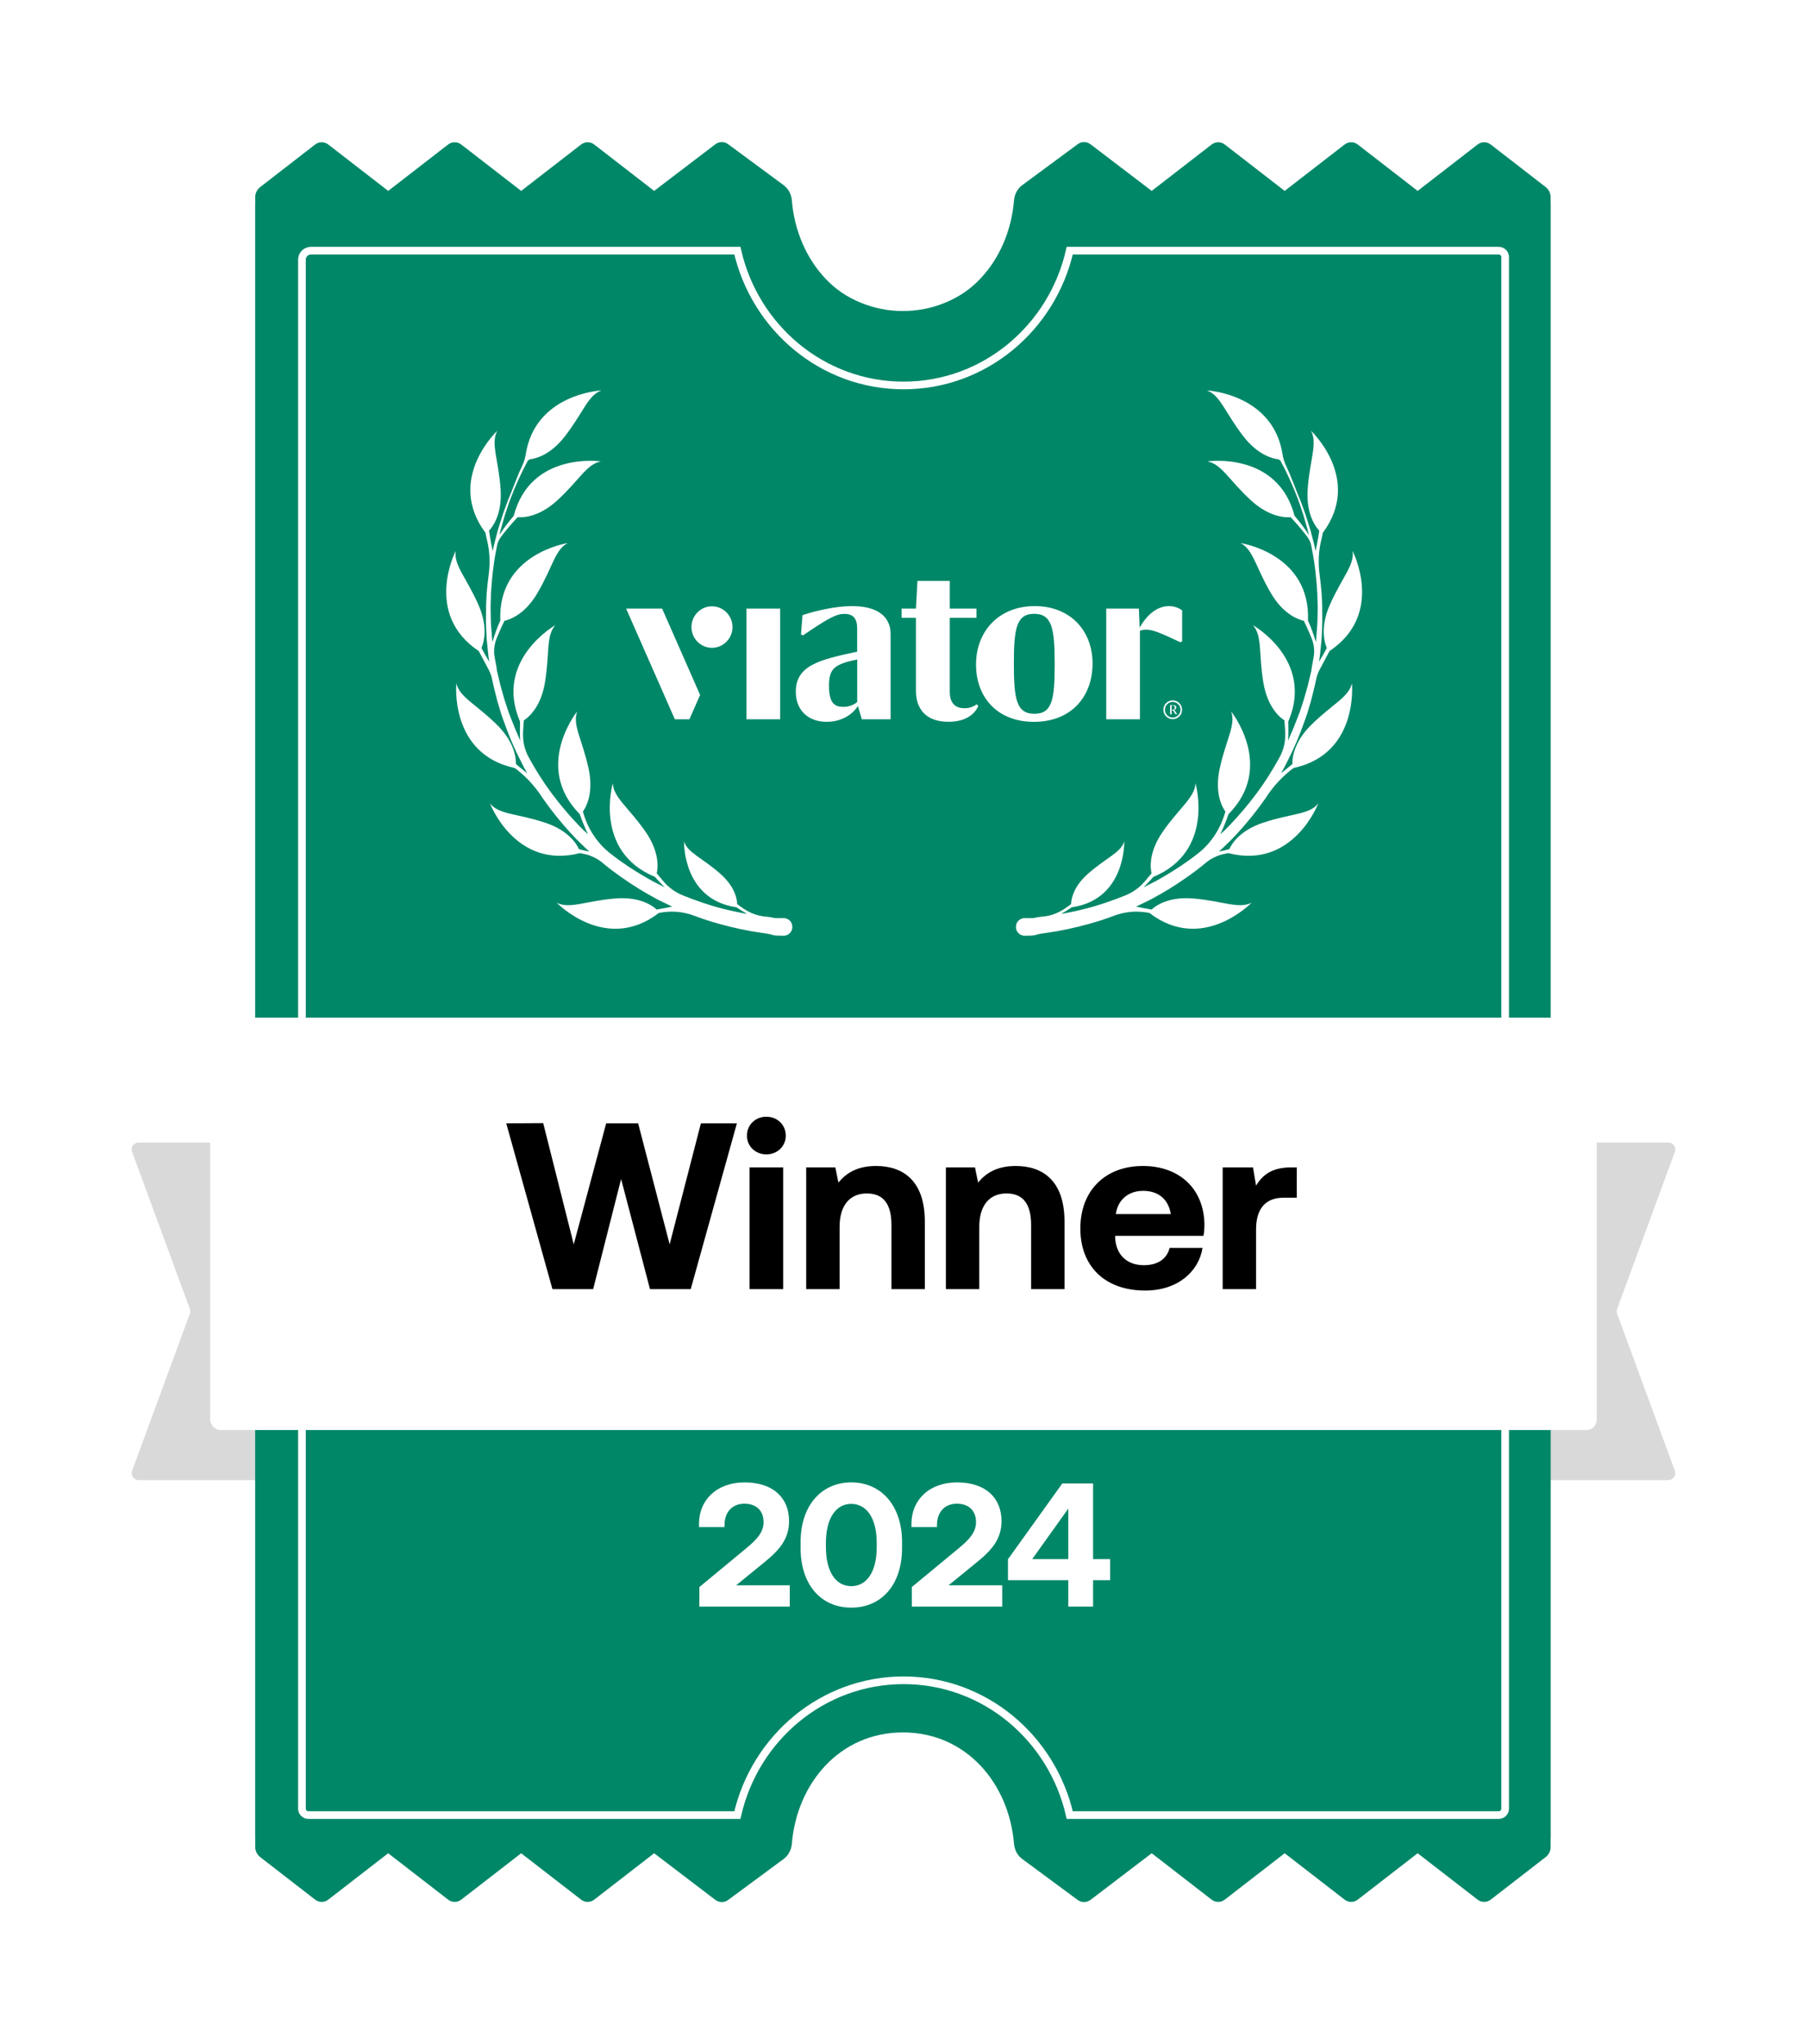
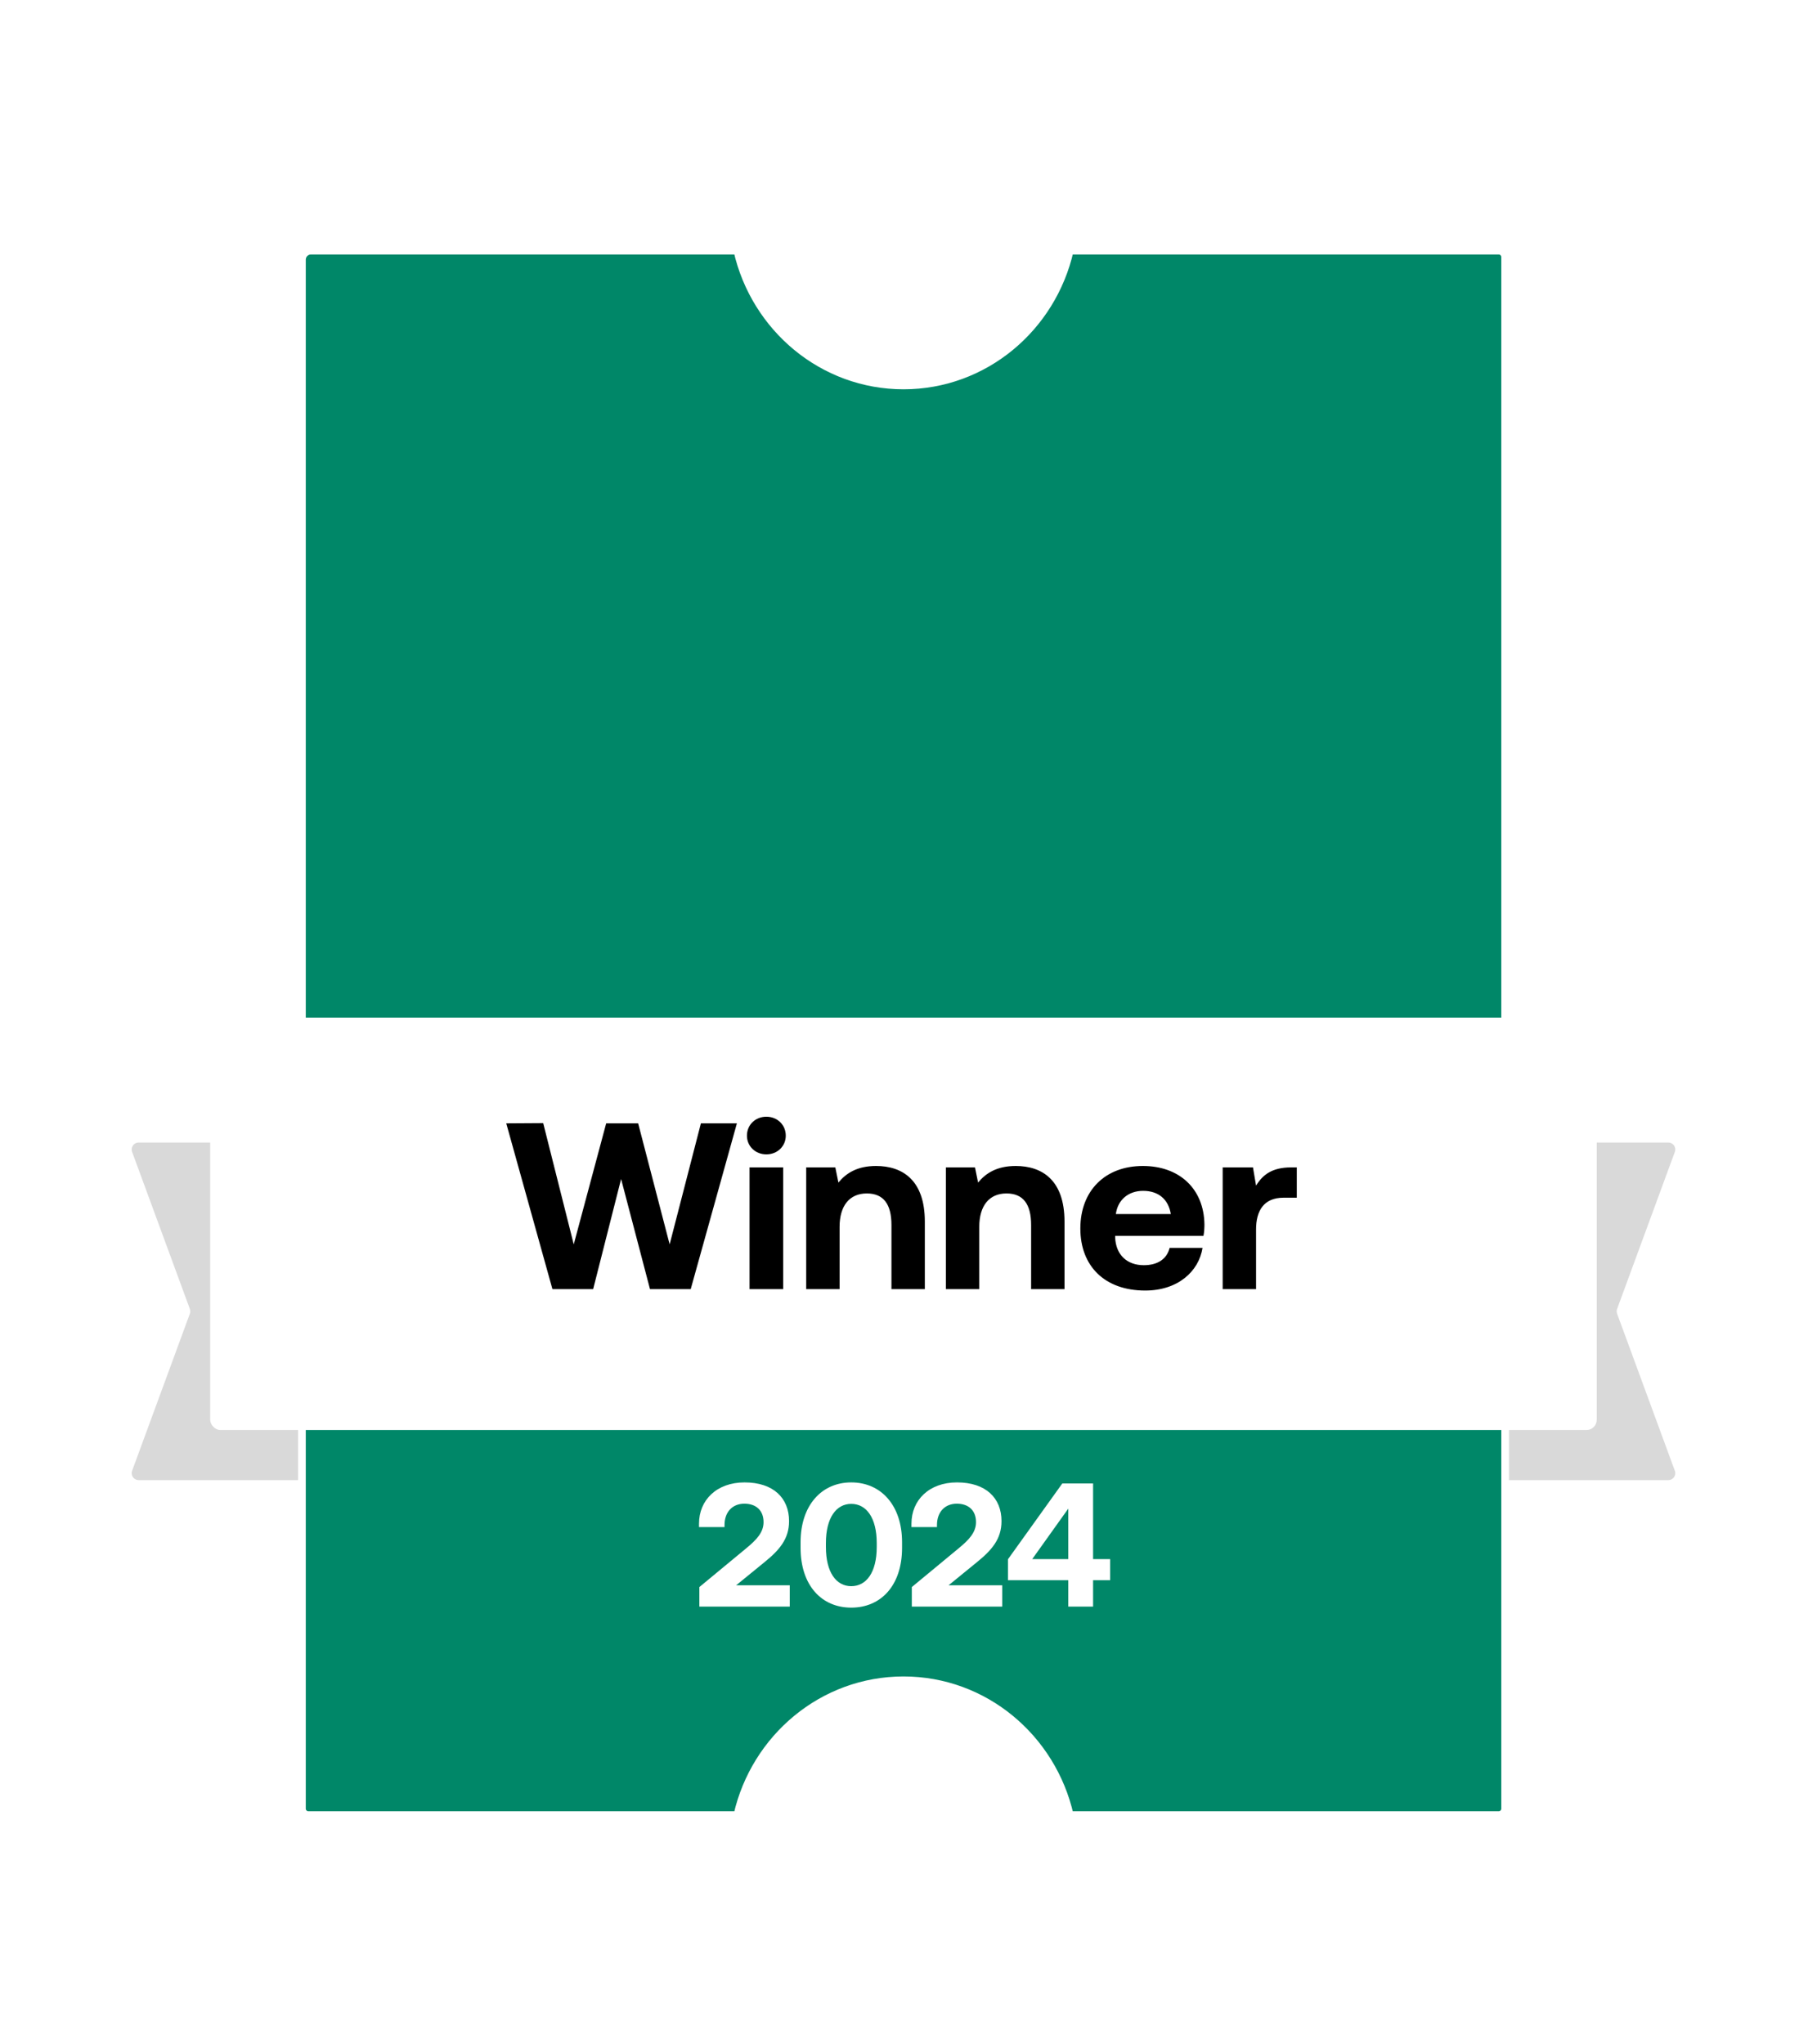
<svg xmlns="http://www.w3.org/2000/svg" width="100%" height="100%" viewBox="0 0 843 953" fill="none">
  <g filter="url(#filter0_d_327_104)">
    <path d="M61.598 527.468C60.823 525.359 62.384 523.121 64.632 523.121H119.954C120.491 523.121 121.02 523.255 121.492 523.511L233.988 584.396C234.503 584.675 235.083 584.808 235.668 584.783L417.24 576.813L625.993 579.471C626.59 579.479 627.178 579.321 627.691 579.015L720.583 523.578C721.084 523.279 721.656 523.121 722.239 523.121H777.884C780.132 523.121 781.693 525.359 780.917 527.468L753.995 600.696C753.731 601.416 753.731 602.206 753.995 602.926L780.917 676.154C781.693 678.263 780.132 680.501 777.884 680.501H64.632C62.384 680.501 60.823 678.263 61.598 676.154L88.52 602.926C88.785 602.206 88.785 601.416 88.52 600.696L61.598 527.468Z" fill="#D9D9D9" />
  </g>
-   <path d="M369.213 93.452C371.51 121.333 391.278 145.309 421 145.334C450.722 145.309 470.49 121.333 472.787 93.452C473.018 90.654 474.33 88.021 476.589 86.353L502.483 67.228C504.271 65.908 506.716 65.926 508.484 67.273L537 89L564.939 67.37C566.741 65.975 569.259 65.975 571.061 67.37L599 89L626.939 67.37C628.741 65.975 631.259 65.975 633.061 67.37L661 89L688.939 67.37C690.741 65.975 693.259 65.975 695.061 67.37L720.673 87.198C722.141 88.335 723 90.087 723 91.943V857H473.821C471.691 829.035 448.86 807.018 421 806.993C393.14 807.018 370.309 829.035 368.179 857H119V91.943C119 90.087 119.859 88.335 121.327 87.198L146.939 67.37C148.741 65.975 151.259 65.975 153.061 67.37L181 89L208.939 67.37C210.741 65.975 213.259 65.975 215.061 67.37L243 89L270.939 67.37C272.741 65.975 275.259 65.975 277.061 67.37L305 89L333.516 67.273C335.284 65.926 337.729 65.908 339.517 67.228L365.411 86.353C367.67 88.021 368.982 90.654 369.213 93.452Z" fill="#008768" />
-   <path d="M369.213 859.548C371.51 831.667 391.278 807.691 421 807.666C450.722 807.691 470.49 831.667 472.787 859.548C473.018 862.346 474.33 864.979 476.589 866.647L502.483 885.772C504.271 887.092 506.716 887.074 508.484 885.727L537 864L564.939 885.63C566.741 887.025 569.259 887.025 571.061 885.63L599 864L626.939 885.63C628.741 887.025 631.259 887.025 633.061 885.63L661 864L688.939 885.63C690.741 887.025 693.259 887.025 695.061 885.63L720.673 865.802C722.141 864.665 723 862.913 723 861.057V95H473.821C471.691 122.965 448.86 144.982 421 145.007C393.14 144.982 370.309 122.965 368.179 95H119V861.057C119 862.913 119.859 864.665 121.327 865.802L146.939 885.63C148.741 887.025 151.259 887.025 153.061 885.63L181 864L208.939 885.63C210.741 887.025 213.259 887.025 215.061 885.63L243 864L270.939 885.63C272.741 887.025 275.259 887.025 277.061 885.63L305 864L333.516 885.727C335.284 887.074 337.729 887.092 339.517 885.772L365.411 866.647C367.67 864.979 368.982 862.346 369.213 859.548Z" fill="#008768" />
  <path d="M144.957 116.868H343.809C352.014 152.854 383.565 179.707 421.292 179.707C459.02 179.707 490.571 152.854 498.775 116.868H698.81C700.455 116.868 701.789 118.202 701.789 119.847V843.221C701.789 844.866 700.455 846.2 698.81 846.2H498.775C490.571 810.214 459.02 783.361 421.292 783.361C383.565 783.361 352.014 810.214 343.809 846.2H143.766C142.121 846.2 140.787 844.866 140.787 843.221V121.038C140.787 118.735 142.654 116.868 144.957 116.868Z" fill="#008768" stroke="white" stroke-width="3.574" />
-   <path fill-rule="evenodd" clip-rule="evenodd" d="M449.65 330.178C445.039 330.178 442.844 327.376 442.844 322.589V288.039H455.301V283.739H442.844V270.84H427.773L427.064 283.739H420.379V288.039H427.064V322.03C427.064 330.787 432.022 336.499 442.178 336.499C449.791 336.499 454.296 333.353 456.137 329.153L455.429 328.336C453.752 329.571 451.723 330.218 449.65 330.178ZM348.062 283.739H363.749V335.338H348.062V283.739ZM546.793 334.539C548.797 334.539 550.421 332.905 550.421 330.891C550.421 328.876 548.797 327.242 546.793 327.242C544.79 327.242 543.166 328.876 543.166 330.891C543.166 332.905 544.79 334.539 546.793 334.539ZM546.793 335.268C549.197 335.268 551.146 333.308 551.146 330.891C551.146 328.473 549.197 326.513 546.793 326.513C544.389 326.513 542.44 328.473 542.44 330.891C542.44 333.308 544.389 335.268 546.793 335.268ZM547.526 330.945C547.785 330.892 548.018 330.752 548.186 330.548C548.355 330.343 548.45 330.086 548.454 329.82C548.454 329.031 547.781 328.702 546.818 328.702H545.586V333.001H546.294V331.067H546.861L547.753 332.5C548.036 332.951 548.086 332.98 548.461 332.98H548.822V332.937L547.526 330.945ZM546.762 330.837H546.28V328.895H546.712C547.42 328.895 547.711 329.167 547.711 329.877C547.711 330.586 547.512 330.837 546.762 330.837ZM455.082 309.804C455.082 294.36 465.698 282.571 482.426 282.571C499.034 282.571 509.417 294.016 509.417 309.331C509.417 324.746 499.502 336.528 482.079 336.528C464.997 336.528 455.082 325.09 455.082 309.804ZM472.724 309.395C472.724 325.878 473.885 332.772 482.313 332.772C490.734 332.772 491.768 325.763 491.754 309.625C491.754 293.17 490.599 286.162 482.179 286.162C473.871 286.162 472.724 293.17 472.724 309.395ZM531.372 292.612L531.025 283.739H515.798V335.338H531.506V294.016C532.449 293.716 533.429 293.556 534.417 293.543C537.215 293.543 540.473 294.711 550.253 299.384L551.181 299.033V284.556C549.375 283.232 547.193 282.536 544.963 282.571C540.565 282.571 535.444 285.373 531.372 292.612ZM401.83 335.338L400.024 329.153C397.368 333.238 392.298 336.506 385.477 336.52C376.589 336.52 371.051 330.916 371.051 322.51C371.051 310.284 381.901 307.568 399.663 303.834V293.084C399.663 288.419 397.914 286.198 393.664 286.198C389.982 286.198 386.398 288.061 374.401 296.231L373.473 295.765L374.181 286.778C380.527 284.671 389.755 282.571 397.255 282.571C408.445 282.571 415.251 286.893 415.251 295.65V335.338H401.83ZM399.677 307.439C389.181 309.653 386.526 311.638 386.526 319.579C386.526 326.932 388.487 329.504 392.985 329.533C395.406 329.627 397.781 328.839 399.677 327.311V307.439ZM331.964 302.014C337.244 302.014 341.525 297.682 341.525 292.339C341.525 286.996 337.244 282.664 331.964 282.664C326.683 282.664 322.403 286.996 322.403 292.339C322.403 297.682 326.683 302.014 331.964 302.014ZM326.433 323.993L321.44 335.338H314.655L291.949 283.739H308.72L326.433 323.993Z" fill="white" />
-   <path d="M254.204 383.555C265.51 387.303 269.105 393.97 269.957 395.897C271.712 396.361 273.299 396.734 274.783 396.997C271.803 394.295 268.932 391.491 266.236 388.564C261.648 383.527 257.345 378.264 253.437 372.674C252.987 372.104 252.582 371.451 252.177 370.798C249.048 366.172 245.238 362.099 240.852 358.689C240.582 358.488 240.292 358.223 239.957 358.041C209.465 351.477 212.782 318.573 212.782 318.573C214.311 325.15 221.972 328.221 231.942 338.13C240.341 346.537 240.621 354.117 240.531 356.183C242.501 357.849 244.266 359.294 245.805 360.454C244.797 358.714 243.853 356.955 242.955 355.113C239.83 349.079 237.202 342.828 234.962 336.461L234.104 334.044C233.791 333.223 233.561 332.448 233.311 331.607L231.874 326.761C231.459 325.126 231.045 323.491 230.63 321.857C230.446 320.997 230.216 320.222 230.031 319.363L229.516 316.914C229.166 315.26 228.622 313.664 227.839 312.209L223.224 303.523C197.272 286.191 212.477 256.863 212.477 256.863C211.507 263.548 217.481 269.229 223.129 282.108C227.905 292.995 225.32 300.16 224.487 302.094C225.809 304.655 227.081 306.809 228.154 308.529L227.907 306.986C227.621 305.313 227.549 303.647 227.328 301.954L227.071 299.429C226.971 298.615 226.915 297.718 226.879 296.885C226.715 293.488 226.506 290.176 226.62 286.767L226.641 284.23L226.619 282.971L226.662 281.692L226.916 276.625C227.165 273.669 227.477 270.693 227.874 267.764C228.562 262.497 228.378 257.138 227.122 251.956C226.842 250.774 226.562 249.591 226.346 248.39C207.733 223.327 231.859 200.843 231.859 200.843C228.696 206.773 232.437 214.171 233.42 228.152C234.216 240.079 229.414 245.933 228.021 247.401C228.57 251.386 229.251 254.629 229.728 256.949C229.774 256.865 229.754 256.8 229.781 256.652L230.311 254.174C230.488 253.348 230.749 252.568 230.926 251.742L232.219 246.859L233.745 242.047C234.006 241.267 234.247 240.422 234.508 239.641L235.355 237.281C236.228 234.772 237.184 232.309 238.225 229.891C239.643 226.377 241.499 221.256 243.332 217.478C244.202 215.673 244.841 213.796 245.118 211.886C249.5 183.518 280.411 182.013 280.411 182.013C274.064 184.318 271.959 192.394 263.358 203.453C256.603 212.206 249.638 213.85 246.983 214.145C246.699 214.37 246.395 214.531 246.11 214.756L243.83 219.158C240.9 225.16 238.285 231.279 236.238 237.652L235.456 239.993C235.195 240.773 235.018 241.599 234.758 242.379L233.38 247.217L232.838 249.417C234.953 246.118 237.247 243.188 239.535 240.47C247.454 210.279 280.179 215.127 280.179 215.127C273.505 216.333 270.118 223.876 259.778 233.341C250.979 241.365 243.432 241.283 241.347 241.128C237.92 244.746 235.205 248.153 233.688 250.149C232.728 251.418 231.975 252.907 231.731 254.456L231.265 256.915C229.96 263.418 229.332 270.073 228.918 276.735L228.773 281.699L228.73 282.977L228.752 284.236L228.796 286.754C228.792 290.06 229.085 293.418 229.359 296.712C229.395 297.545 229.496 298.359 229.597 299.172L229.616 299.237C230.673 295.689 231.871 292.381 233.275 289.293C232.036 258.092 264.681 253.19 264.681 253.19C258.712 256.296 257.647 264.557 250.527 276.582C244.51 286.874 237.189 288.976 235.212 289.421C233.678 292.548 232.521 295.282 231.662 297.365C230.478 300.247 230.029 303.474 230.671 306.588C230.671 306.588 230.671 306.588 230.69 306.652L231.573 311.523L231.705 312.679L231.985 313.861L232.565 316.291L233.145 318.72C233.31 319.515 233.559 320.355 233.79 321.13C234.269 322.746 234.664 324.316 235.143 325.932L236.691 330.675C236.921 331.451 237.216 332.207 237.529 333.028L238.433 335.362C239.707 338.71 241.111 342.02 242.56 345.246C242.362 342.211 242.397 339.248 242.471 336.414C230.164 307.722 258.945 291.452 258.945 291.452C254.468 296.506 256.373 304.589 254.058 318.353C252.065 330.123 246.046 334.72 244.261 335.812C244.106 337.897 243.958 339.769 243.882 341.409C243.682 345.476 244.567 349.643 246.602 353.187L246.622 353.252C249.819 359.053 253.301 364.629 257.261 369.923C261.222 375.216 265.448 380.22 270.024 384.98C271.343 386.346 272.727 387.693 274.156 388.957C272.643 385.75 271.361 382.614 270.312 379.551C248.404 357.363 269.118 331.674 269.118 331.674C266.774 337.994 271.537 344.807 274.471 358.49C276.939 370.132 273.033 376.635 271.781 378.342C271.915 378.794 272.03 379.182 272.164 379.634C274.376 386.853 278.682 393.309 284.626 397.944L284.71 397.99C289.862 402.086 295.352 405.661 301.043 408.965C302.467 409.737 303.865 410.658 305.335 411.347L309.719 413.563C309.764 413.479 309.783 413.543 309.764 413.479C308.193 411.976 306.733 410.37 305.356 408.81C276.495 396.841 285.723 365.137 285.723 365.137C286.031 371.865 293.048 376.322 301.025 387.807C307.799 397.61 306.717 405.102 306.2 407.153C307.39 408.558 308.497 409.917 309.462 411.037C311.926 413.892 315.05 416.129 318.545 417.483C318.545 417.483 318.545 417.483 318.629 417.529C324.69 419.949 330.888 422.119 337.191 423.694C340.913 424.629 344.597 425.435 348.372 426.073C346.593 425.053 344.879 424.015 343.378 422.984C318.1 419.303 318.94 392.266 318.94 392.266C320.576 397.546 327.032 399.639 335.673 407.2C343.052 413.589 343.698 419.795 343.706 421.48C344.704 422.239 345.683 422.933 346.56 423.517C349.478 425.534 352.825 426.861 356.394 427.279C356.394 427.279 356.394 427.279 356.458 427.26C362.919 427.945 358.787 428.123 365.231 428.04L365.295 428.02C367.045 427.994 368.714 429.116 369.212 430.796C370.139 433.685 368.026 436.28 365.276 436.252C358.368 436.192 362.229 435.813 355.434 434.946C348.619 434.015 341.928 432.554 335.335 430.713C331.362 429.642 327.46 428.338 323.584 426.886C318.36 424.92 312.68 424.496 307.182 425.634C282.447 444.642 259.569 420.844 259.569 420.844C265.545 423.923 272.904 420.053 286.827 418.876C298.697 417.886 304.661 422.586 306.148 424.043C308.958 423.561 311.361 423.13 313.403 422.665C311.198 421.631 308.974 420.533 306.75 419.435L302.29 416.961C300.781 416.143 299.383 415.222 297.856 414.339C292.069 410.712 286.419 406.834 281.19 402.479C281.087 402.369 281.004 402.323 280.901 402.213C278.305 400.1 275.282 398.677 271.997 398.034C271.468 397.91 270.959 397.85 270.43 397.726C240.183 405.502 228.484 374.591 228.484 374.591C232.638 379.827 240.872 379.143 254.204 383.555Z" fill="white" />
-   <path d="M588.929 383.555C577.623 387.303 574.028 393.97 573.175 395.897C571.421 396.361 569.834 396.734 568.349 396.997C571.33 394.295 574.201 391.491 576.897 388.564C581.485 383.527 585.788 378.264 589.696 372.674C590.146 372.104 590.551 371.451 590.955 370.798C594.085 366.172 597.895 362.099 602.281 358.689C602.551 358.488 602.841 358.223 603.176 358.041C633.668 351.477 630.351 318.573 630.351 318.573C628.822 325.15 621.161 328.221 611.191 338.13C602.792 346.537 602.512 354.117 602.602 356.183C600.632 357.849 598.867 359.294 597.328 360.454C598.336 358.714 599.28 356.955 600.178 355.113C603.303 349.079 605.931 342.828 608.171 336.461L609.028 334.044C609.342 333.223 609.572 332.448 609.821 331.607L611.259 326.761C611.674 325.126 612.088 323.491 612.503 321.857C612.687 320.997 612.917 320.222 613.102 319.363L613.617 316.914C613.967 315.26 614.511 313.664 615.294 312.209L619.909 303.523C645.861 286.191 630.656 256.863 630.656 256.863C631.626 263.548 625.652 269.229 620.004 282.108C615.228 292.995 617.813 300.16 618.646 302.094C617.324 304.655 616.052 306.809 614.979 308.529L615.226 306.986C615.512 305.313 615.584 303.647 615.805 301.954L616.061 299.429C616.162 298.615 616.217 297.718 616.254 296.885C616.417 293.488 616.627 290.176 616.513 286.767L616.492 284.23L616.514 282.971L616.471 281.692L616.216 276.625C615.968 273.669 615.656 270.693 615.259 267.764C614.571 262.497 614.755 257.138 616.01 251.956C616.291 250.774 616.571 249.591 616.787 248.39C635.4 223.327 611.274 200.843 611.274 200.843C614.437 206.773 610.696 214.171 609.713 228.152C608.917 240.079 613.719 245.933 615.112 247.401C614.562 251.386 613.882 254.629 613.405 256.949C613.359 256.865 613.378 256.8 613.352 256.652L612.821 254.174C612.645 253.348 612.384 252.568 612.207 251.742L610.914 246.859L609.388 242.047C609.127 241.267 608.886 240.422 608.625 239.641L607.778 237.281C606.905 234.772 605.949 232.309 604.908 229.891C603.49 226.377 601.634 221.256 599.801 217.478C598.93 215.673 598.292 213.796 598.015 211.886C593.633 183.518 562.722 182.013 562.722 182.013C569.069 184.318 571.173 192.394 579.775 203.453C586.53 212.206 593.495 213.85 596.149 214.145C596.434 214.37 596.738 214.531 597.023 214.756L599.303 219.158C602.233 225.16 604.848 231.279 606.895 237.652L607.677 239.993C607.938 240.773 608.114 241.599 608.375 242.379L609.752 247.217L610.295 249.417C608.18 246.118 605.886 243.188 603.598 240.47C595.679 210.279 562.954 215.127 562.954 215.127C569.627 216.333 573.014 223.876 583.355 233.341C592.154 241.365 599.701 241.283 601.786 241.128C605.212 244.746 607.928 248.153 609.445 250.149C610.405 251.418 611.158 252.907 611.402 254.456L611.868 256.915C613.173 263.418 613.801 270.073 614.215 276.735L614.36 281.699L614.403 282.977L614.381 284.236L614.337 286.754C614.341 290.06 614.048 293.418 613.774 296.712C613.738 297.545 613.637 298.359 613.536 299.172L613.517 299.237C612.46 295.689 611.262 292.381 609.858 289.293C611.097 258.092 578.452 253.19 578.452 253.19C584.42 256.296 585.486 264.557 592.606 276.582C598.623 286.874 605.944 288.976 607.921 289.421C609.455 292.548 610.612 295.282 611.471 297.365C612.655 300.247 613.104 303.474 612.462 306.588C612.462 306.588 612.462 306.588 612.442 306.652L611.56 311.523L611.428 312.679L611.148 313.861L610.568 316.291L609.988 318.72C609.822 319.515 609.573 320.355 609.343 321.13C608.864 322.746 608.469 324.316 607.99 325.932L606.442 330.675C606.212 331.451 605.917 332.207 605.603 333.028L604.7 335.362C603.426 338.71 602.022 342.02 600.573 345.246C600.77 342.211 600.735 339.248 600.662 336.414C612.969 307.722 584.188 291.452 584.188 291.452C588.665 296.506 586.759 304.589 589.075 318.353C591.068 330.123 597.086 334.72 598.872 335.812C599.027 337.897 599.175 339.769 599.251 341.409C599.451 345.476 598.566 349.643 596.53 353.187L596.511 353.252C593.314 359.053 589.832 364.629 585.872 369.923C581.911 375.216 577.685 380.22 573.109 384.98C571.79 386.346 570.406 387.693 568.976 388.957C570.49 385.75 571.772 382.614 572.821 379.551C594.729 357.363 574.015 331.674 574.015 331.674C576.359 337.994 571.596 344.807 568.662 358.49C566.193 370.132 570.1 376.635 571.352 378.342C571.217 378.794 571.102 379.182 570.968 379.634C568.757 386.853 564.451 393.309 558.507 397.944L558.423 397.99C553.27 402.086 547.781 405.661 542.09 408.965C540.666 409.737 539.268 410.658 537.798 411.347L533.414 413.563C533.369 413.479 533.35 413.543 533.369 413.479C534.939 411.976 536.4 410.37 537.777 408.81C566.638 396.841 557.41 365.137 557.41 365.137C557.102 371.865 550.085 376.322 542.108 387.807C535.334 397.61 536.416 405.102 536.932 407.153C535.742 408.558 534.636 409.917 533.671 411.037C531.207 413.892 528.083 416.129 524.588 417.483C524.588 417.483 524.588 417.483 524.504 417.529C518.443 419.949 512.245 422.119 505.942 423.694C502.22 424.629 498.536 425.435 494.761 426.073C496.539 425.053 498.253 424.015 499.755 422.984C525.032 419.303 524.193 392.266 524.193 392.266C522.557 397.546 516.1 399.639 507.459 407.2C500.08 413.589 499.435 419.795 499.427 421.48C498.429 422.239 497.45 422.933 496.573 423.517C493.655 425.534 490.308 426.861 486.739 427.279C486.739 427.279 486.739 427.279 486.675 427.26C480.214 427.945 484.346 428.123 477.902 428.04L477.837 428.02C476.088 427.994 474.419 429.116 473.921 430.796C472.993 433.685 475.106 436.28 477.857 436.252C484.765 436.192 480.903 435.813 487.699 434.946C494.514 434.015 501.205 432.554 507.797 430.713C511.771 429.642 515.673 428.338 519.549 426.886C524.772 424.92 530.453 424.496 535.95 425.634C560.686 444.642 583.564 420.844 583.564 420.844C577.588 423.923 570.229 420.053 556.305 418.876C544.436 417.886 538.472 422.586 536.985 424.043C534.175 423.561 531.772 423.13 529.73 422.665C531.935 421.631 534.159 420.533 536.383 419.435L540.843 416.961C542.351 416.143 543.75 415.222 545.277 414.339C551.063 410.712 556.713 406.834 561.942 402.479C562.045 402.369 562.129 402.323 562.232 402.213C564.827 400.1 567.851 398.677 571.135 398.034C571.664 397.91 572.174 397.85 572.703 397.726C602.949 405.502 614.649 374.591 614.649 374.591C610.494 379.827 602.26 379.143 588.929 383.555Z" fill="white" />
  <g filter="url(#filter1_d_327_104)">
    <rect x="98" y="465" width="646.493" height="192.267" rx="4.766" fill="white" />
  </g>
  <path d="M257.577 601L236.047 523.714L253.271 523.604L267.513 580.133L282.639 523.714H297.545L312.229 580.133L326.803 523.714H343.585L322.055 601H303.065L289.595 549.66L276.567 601H257.577ZM357.322 538.178C352.243 538.178 348.269 534.424 348.269 529.455C348.269 524.376 352.243 520.623 357.322 520.623C362.401 520.623 366.376 524.376 366.376 529.455C366.376 534.424 362.401 538.178 357.322 538.178ZM349.483 601V544.25H365.161V601H349.483ZM408.47 543.588C420.725 543.588 431.214 550.102 431.214 569.534V601H415.646V571.079C415.646 561.474 412.003 556.395 404.164 556.395C396.104 556.395 391.467 562.136 391.467 571.963V601H375.899V544.25H389.48L390.915 551.316C394.558 546.9 399.748 543.588 408.47 543.588ZM473.594 543.588C485.849 543.588 496.338 550.102 496.338 569.534V601H480.77V571.079C480.77 561.474 477.127 556.395 469.288 556.395C461.228 556.395 456.591 562.136 456.591 571.963V601H441.023V544.25H454.603L456.039 551.316C459.682 546.9 464.871 543.588 473.594 543.588ZM533.975 601.662C515.095 601.662 503.723 590.29 503.723 572.735C503.723 555.07 515.316 543.588 532.871 543.588C549.874 543.588 561.356 554.187 561.577 570.858C561.577 572.515 561.467 574.392 561.135 576.158H519.953V576.931C520.284 584.991 525.474 589.849 533.313 589.849C539.606 589.849 544.022 587.089 545.347 581.789H560.694C558.927 592.83 549.101 601.662 533.975 601.662ZM520.284 566H545.899C544.795 559.045 540.047 555.18 532.981 555.18C526.246 555.18 521.168 559.266 520.284 566ZM601.993 544.25H604.642V558.382H598.46C589.185 558.382 585.652 564.565 585.652 573.177V601H570.085V544.25H584.217L585.652 552.751C588.744 547.673 593.16 544.25 601.993 544.25Z" fill="black" />
  <path d="M326.087 749V739.898L347.899 721.858C352.901 717.758 356.017 714.314 356.017 709.64C356.017 703.982 352.327 701.03 347.079 701.03C341.585 701.03 337.813 704.802 337.813 711.034V711.936H325.923V710.296C325.923 699.472 334.041 691.108 347.161 691.108C360.609 691.108 367.907 698.406 367.907 709.148C367.907 717.594 363.315 722.76 356.099 728.582L343.225 739.078H368.235V749H326.087ZM373.28 721.612V718.988C373.28 701.85 383.038 691.108 396.896 691.108C410.836 691.108 420.594 701.85 420.594 718.988V721.612C420.594 739.078 410.836 749.492 396.896 749.492C383.038 749.492 373.28 739.078 373.28 721.612ZM408.786 721.202V719.398C408.786 707.59 403.948 701.112 396.896 701.112C389.926 701.112 385.088 707.59 385.088 719.398V721.202C385.088 733.092 389.926 739.488 396.896 739.488C403.948 739.488 408.786 733.092 408.786 721.202ZM425.144 749V739.898L446.956 721.858C451.958 717.758 455.074 714.314 455.074 709.64C455.074 703.982 451.384 701.03 446.136 701.03C440.642 701.03 436.87 704.802 436.87 711.034V711.936H424.98V710.296C424.98 699.472 433.098 691.108 446.218 691.108C459.666 691.108 466.964 698.406 466.964 709.148C466.964 717.594 462.372 722.76 455.156 728.582L442.282 739.078H467.292V749H425.144ZM469.974 736.7V726.942L495.312 691.6H509.662V726.86H517.616V736.7H509.662V749H498.1V736.7H469.974ZM498.1 703.326L481.29 726.86H498.1V703.326Z" fill="white" />
  <defs>
    <filter id="filter0_d_327_104" x="47.09" y="518.352" width="748.336" height="185.994" filterUnits="userSpaceOnUse" color-interpolation-filters="sRGB">
      <feFlood flood-opacity="0" result="BackgroundImageFix" />
      <feColorMatrix in="SourceAlpha" type="matrix" values="0 0 0 0 0 0 0 0 0 0 0 0 0 0 0 0 0 0 127 0" result="hardAlpha" />
      <feOffset dy="9.538" />
      <feGaussianBlur stdDeviation="7.154" />
      <feComposite in2="hardAlpha" operator="out" />
      <feColorMatrix type="matrix" values="0 0 0 0 0 0 0 0 0 0 0 0 0 0 0 0 0 0 0.25 0" />
      <feBlend mode="normal" in2="BackgroundImageFix" result="effect1_dropShadow_327_104" />
      <feBlend mode="normal" in="SourceGraphic" in2="effect1_dropShadow_327_104" result="shape" />
    </filter>
    <filter id="filter1_d_327_104" x="79.159" y="455.579" width="684.176" height="229.95" filterUnits="userSpaceOnUse" color-interpolation-filters="sRGB">
      <feFlood flood-opacity="0" result="BackgroundImageFix" />
      <feColorMatrix in="SourceAlpha" type="matrix" values="0 0 0 0 0 0 0 0 0 0 0 0 0 0 0 0 0 0 127 0" result="hardAlpha" />
      <feOffset dy="9.421" />
      <feGaussianBlur stdDeviation="9.421" />
      <feComposite in2="hardAlpha" operator="out" />
      <feColorMatrix type="matrix" values="0 0 0 0 0 0 0 0 0 0 0 0 0 0 0 0 0 0 0.25 0" />
      <feBlend mode="normal" in2="BackgroundImageFix" result="effect1_dropShadow_327_104" />
      <feBlend mode="normal" in="SourceGraphic" in2="effect1_dropShadow_327_104" result="shape" />
    </filter>
  </defs>
</svg>